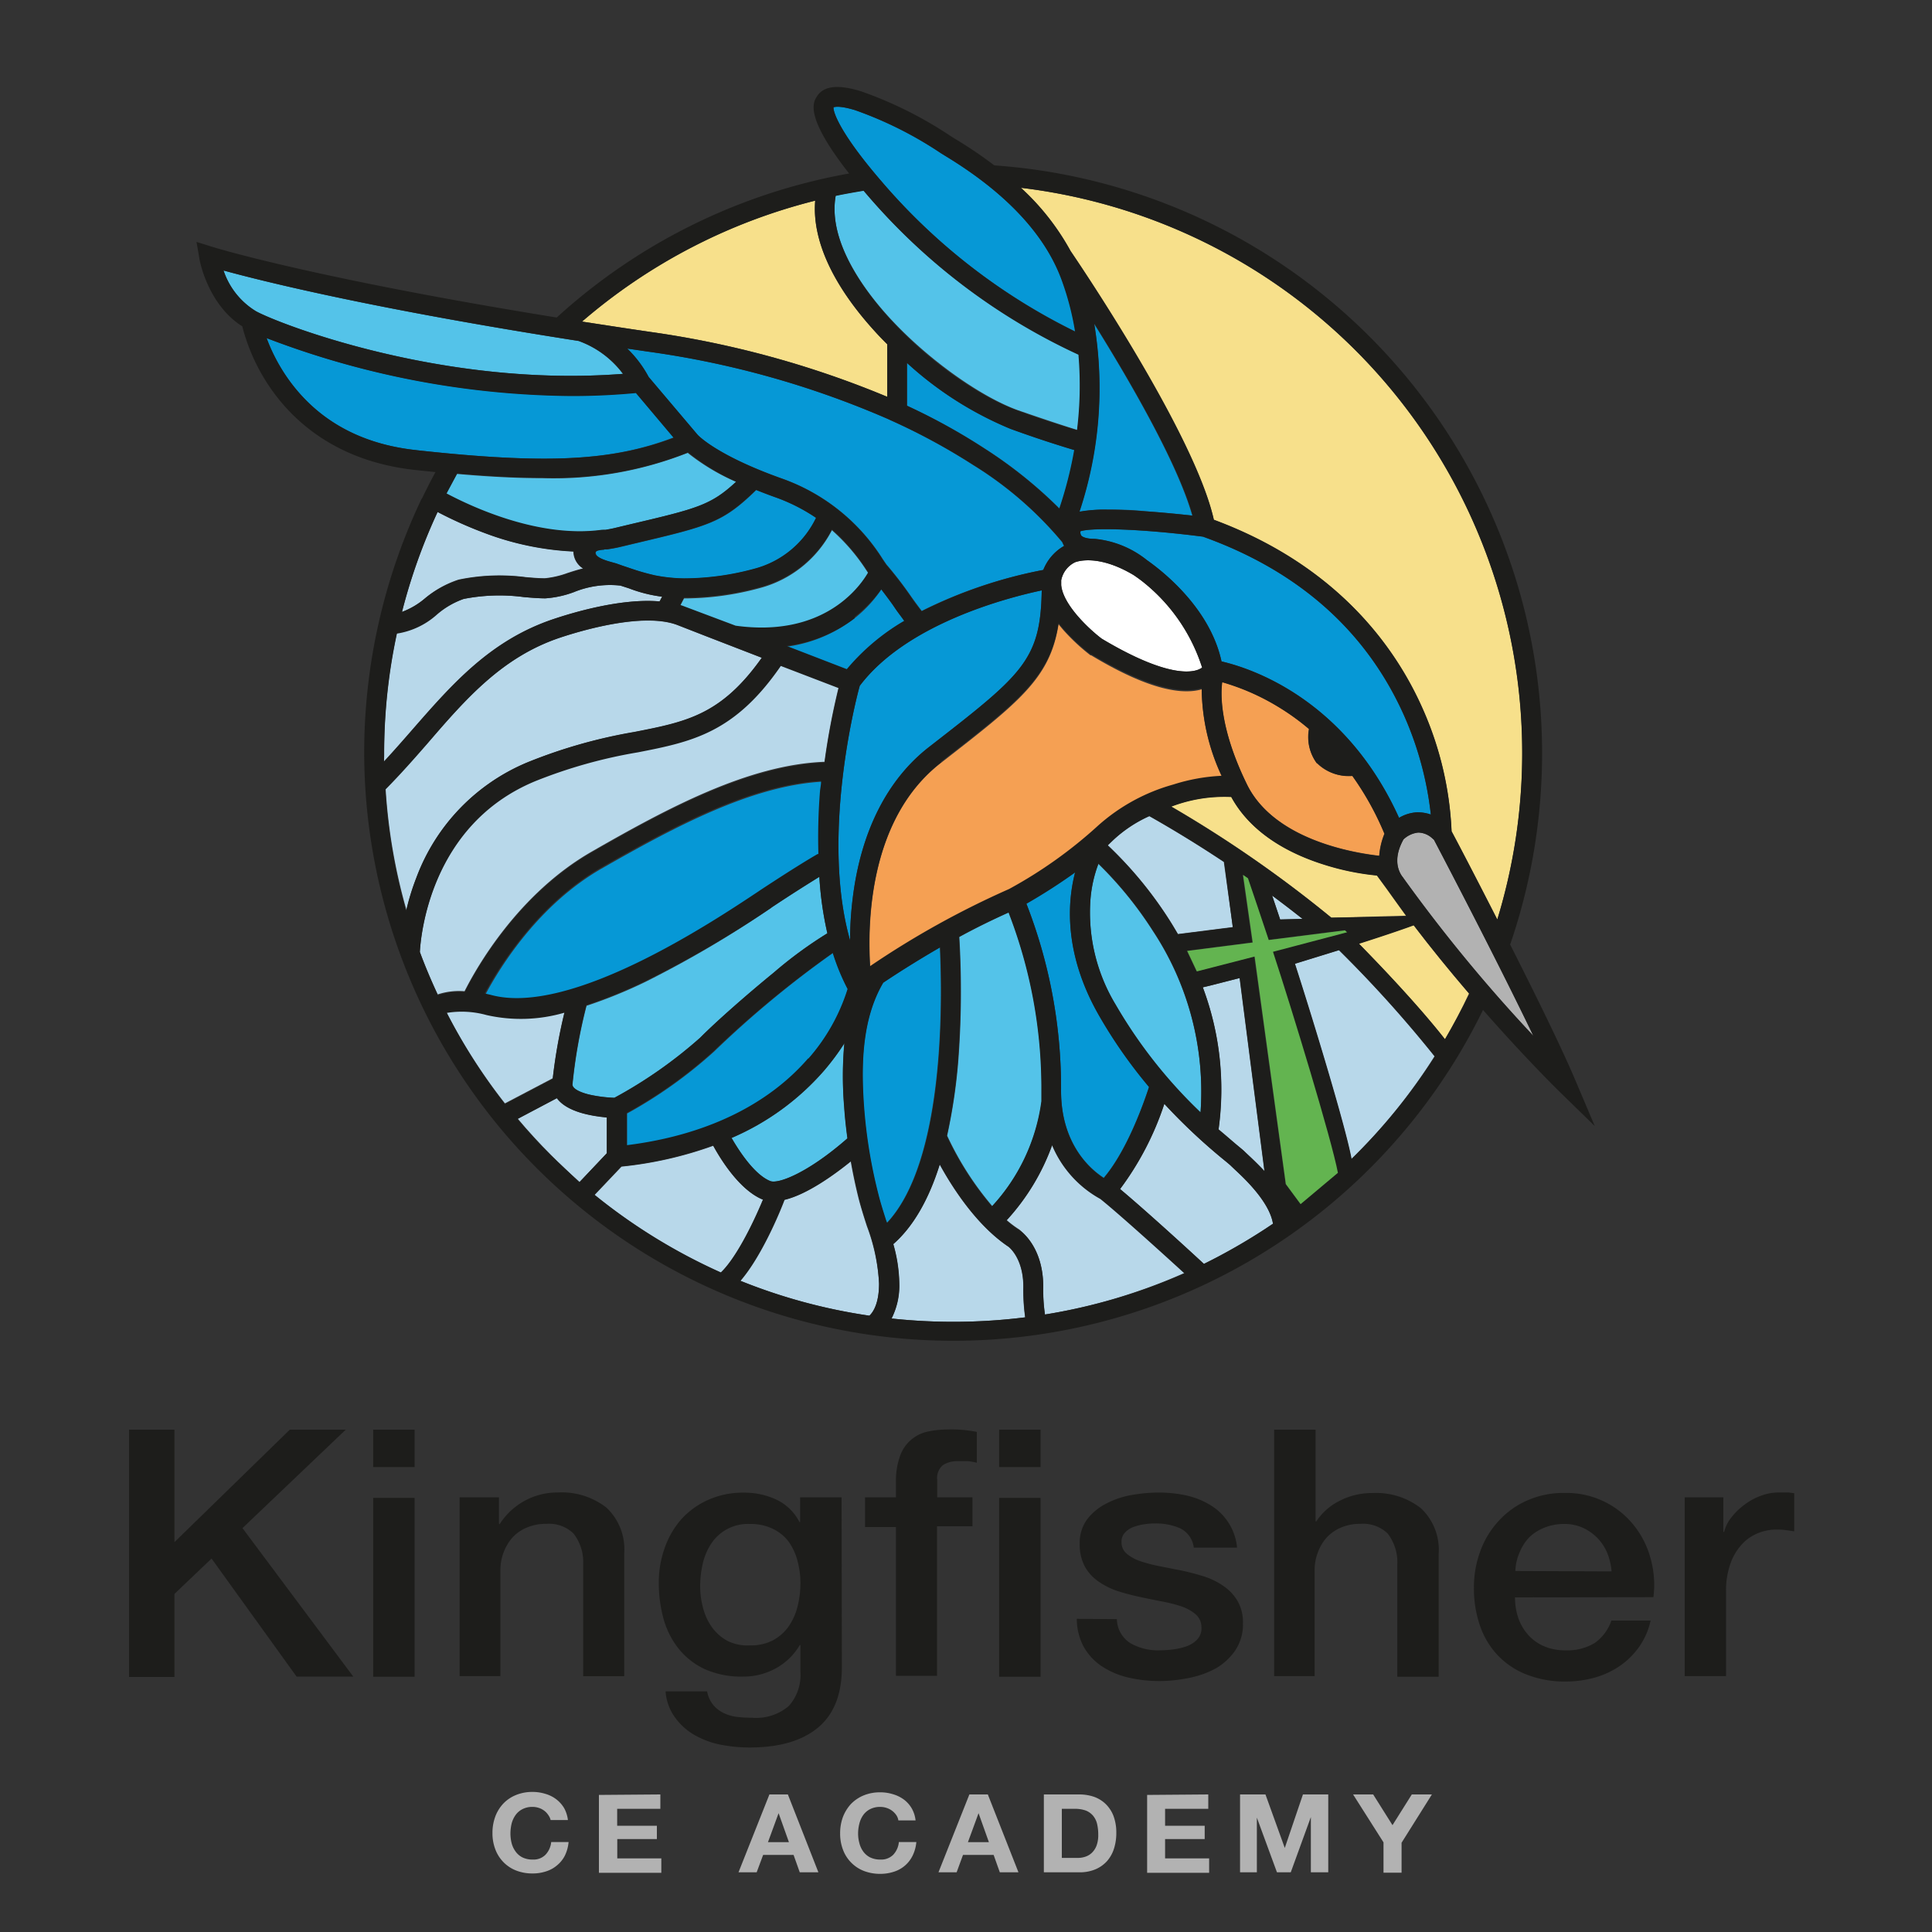
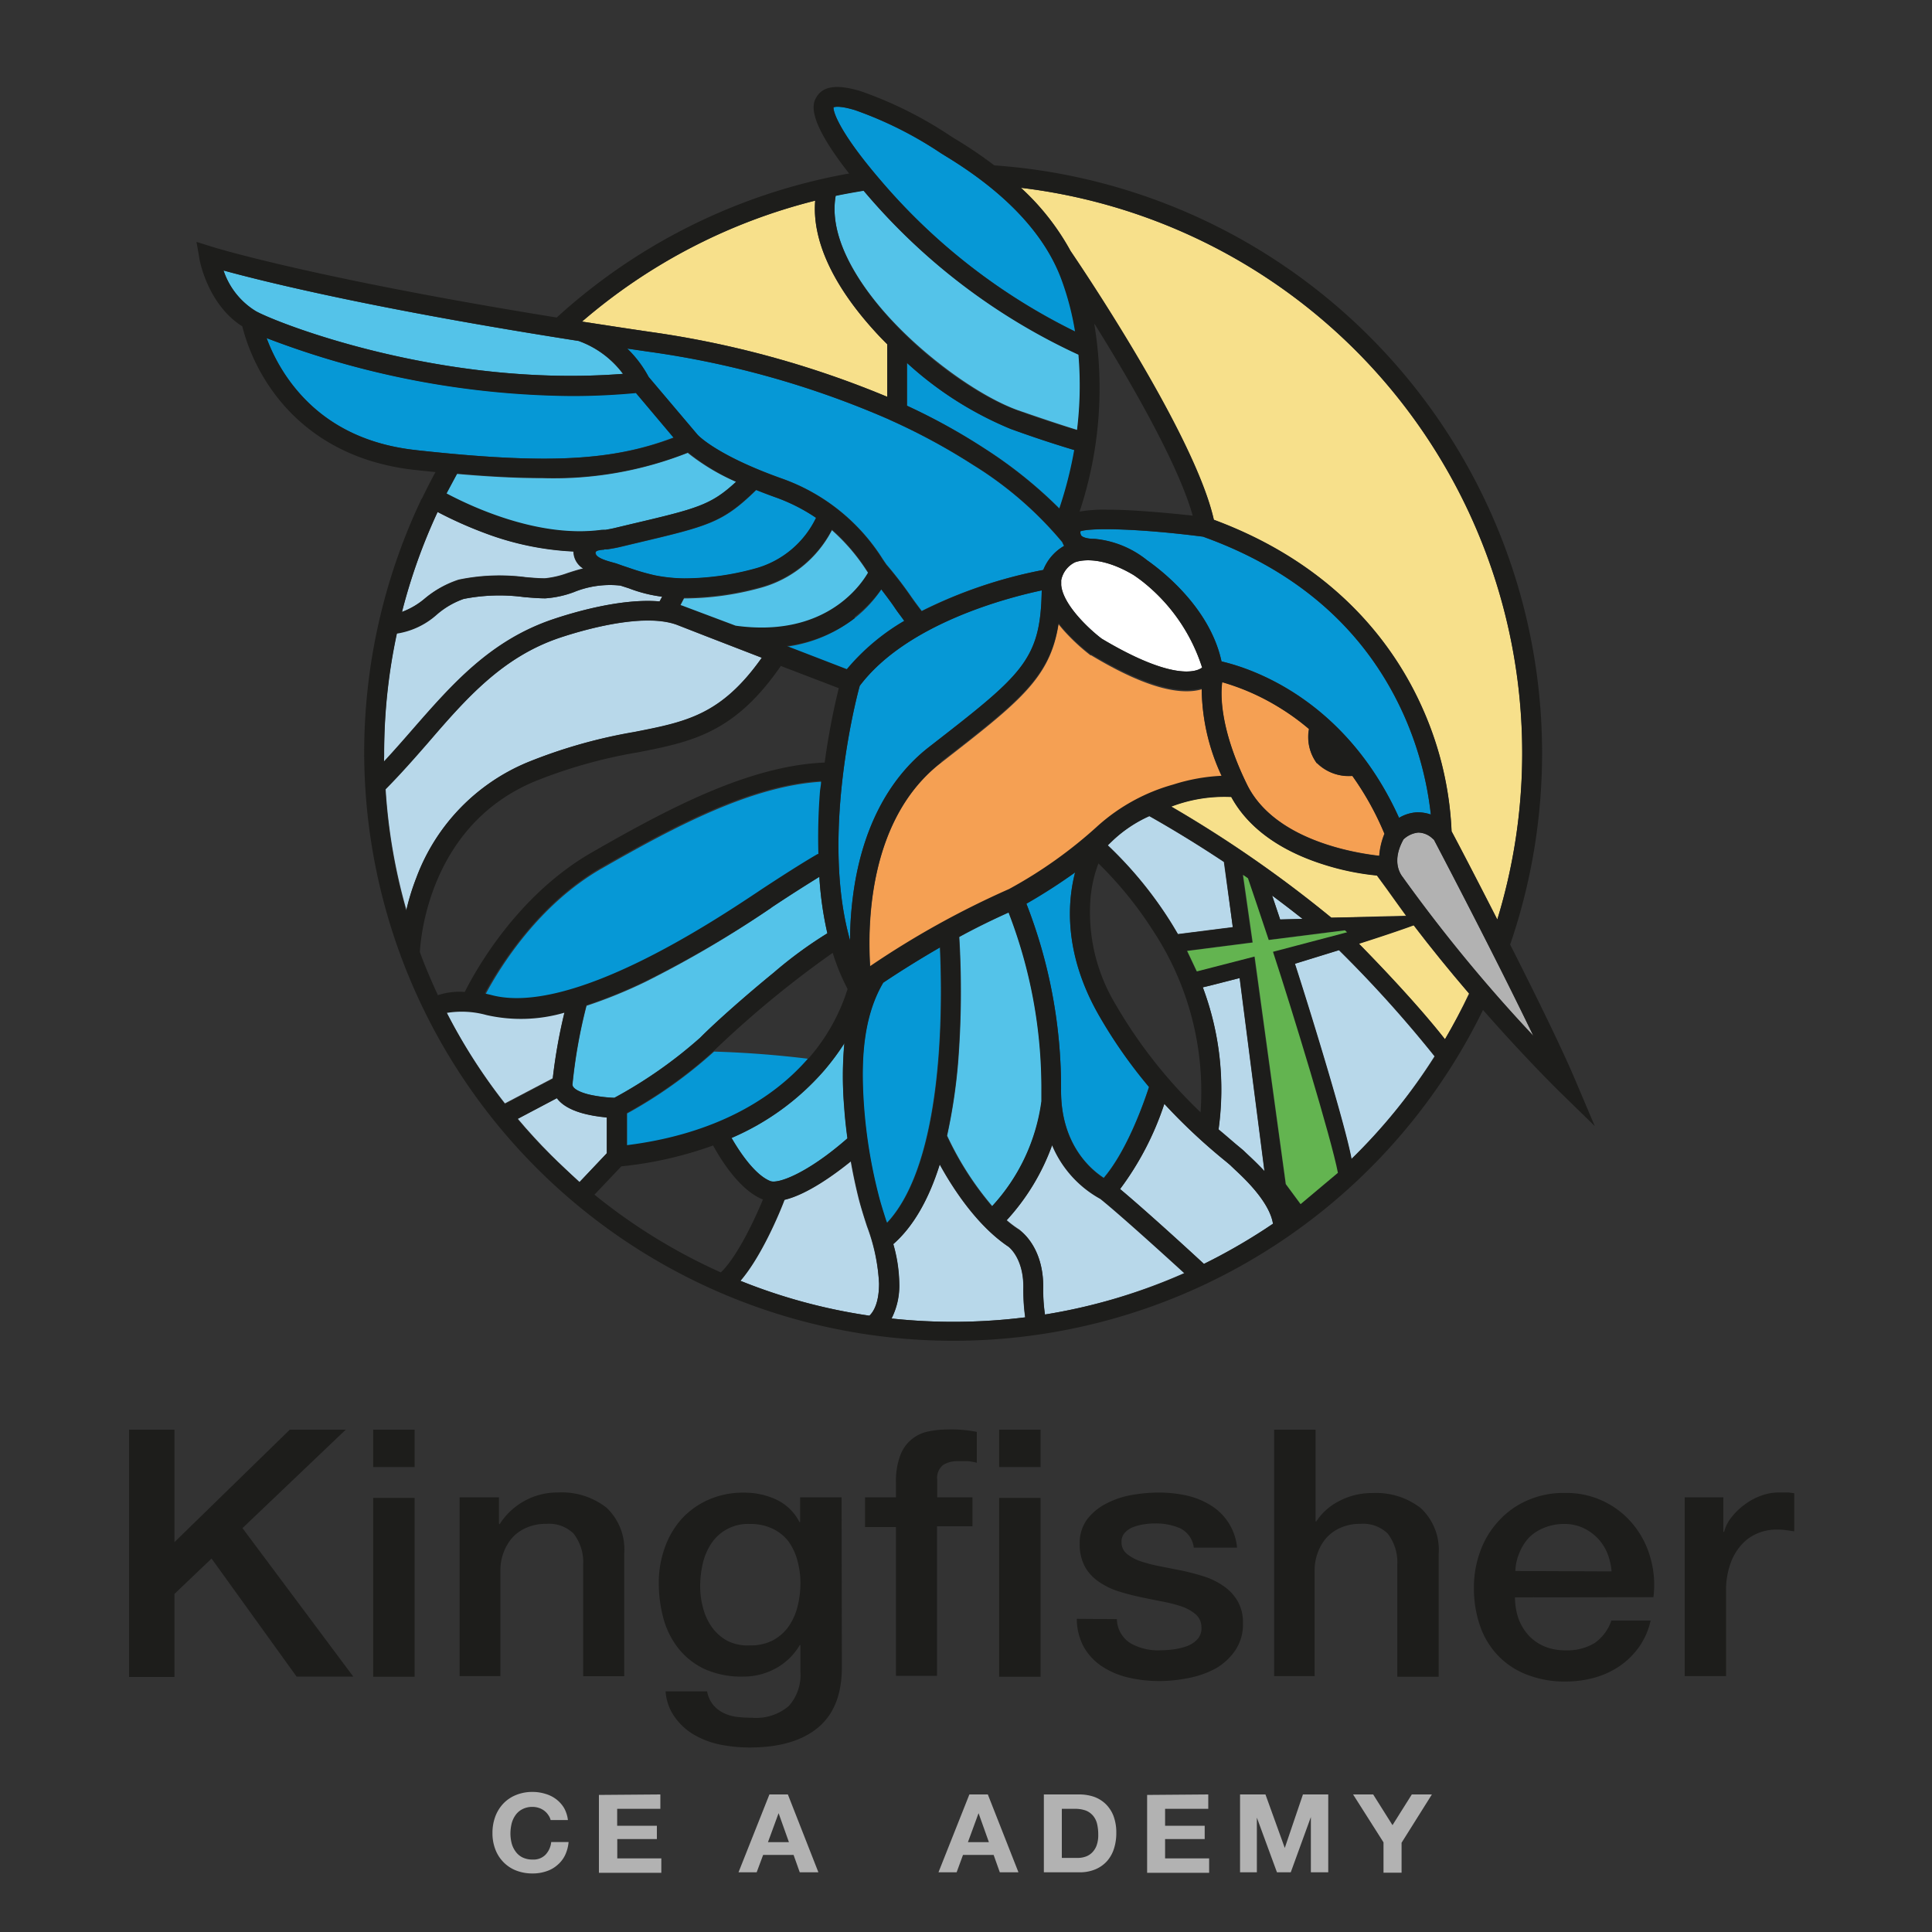
<svg xmlns="http://www.w3.org/2000/svg" id="Layer_1" data-name="Layer 1" viewBox="0 0 200 200">
  <rect x="0" y="0" width="200" height="200" fill="#333333" stroke="none" />
  <defs>
    <style>.cls-1{fill:#54c3e9;}.cls-2{fill:#0698d6;}.cls-3{fill:#b8d8ea;}.cls-4{fill:#f7e08b;}.cls-5{fill:#f5a053;}.cls-6{fill:#fff;}.cls-7{fill:#1d1d1b;}.cls-8{fill:#b2b2b2;}.cls-9{fill:#63b450;}</style>
  </defs>
  <title>Site Logokingfisher</title>
  <path class="cls-1" d="M76.15,64.86c8.9,1.23,12.69-3.78,13.73-5.53l-.18-.27a20.17,20.17,0,0,0-3.58-4.17,11.81,11.81,0,0,1-7.51,6,30,30,0,0,1-7.8,1.06l-.39.74a3.93,3.93,0,0,1,.41.14Z" />
  <path class="cls-2" d="M63.42,58.23l.39.11.65.23.92.31a23.23,23.23,0,0,0,2.47.7,16.51,16.51,0,0,0,3,.31,27.86,27.86,0,0,0,7.27-1,9.87,9.87,0,0,0,6.38-5.27,18.7,18.7,0,0,0-4.21-2.13c-.68-.24-1.36-.5-2-.76-3.47,3.39-4.89,3.72-12.5,5.52l-1.59.38c-.39.09-.82.17-1.34.25l-.28,0c-.45,0-.89.08-.9.32C61.62,57.73,62.83,58.07,63.42,58.23Z" />
  <path class="cls-1" d="M62.47,54.86l.2,0h0c.36-.06.7-.12,1-.2l1.59-.38c6.92-1.63,8.32-2,10.93-4.4a22.21,22.21,0,0,1-5-3,37.73,37.73,0,0,1-15.06,2.62c-2.55,0-5.44-.14-8.84-.44q-.57,1-1.11,2.07c2.83,1.5,9.68,4.64,16.09,3.76Z" />
  <path class="cls-3" d="M91,132.87a19.7,19.7,0,0,0-1.26-5.93c-.3-.92-.6-1.88-.85-2.83-.32-1.28-.6-2.59-.83-3.91-1.67,1.36-4.53,3.45-6.89,4-.59,1.49-2.43,5.91-4.56,8.38A58.14,58.14,0,0,0,90,136.2C90.35,135.87,91,135,91,132.87Z" />
  <path class="cls-3" d="M50.24,55.19A42,42,0,0,1,45.3,53a59.15,59.15,0,0,0-3.7,10.36A7.94,7.94,0,0,0,44,61.94,10.48,10.48,0,0,1,47.47,60a20.8,20.8,0,0,1,6.92-.26c.77.07,1.49.12,2,.12a9.58,9.58,0,0,0,2.34-.54c.49-.16,1-.33,1.62-.48a2.09,2.09,0,0,1-1-1.77h0A29.9,29.9,0,0,1,50.24,55.19Z" />
  <path class="cls-2" d="M93.62,64.29c-.27-.37-.6-.83-1-1.39s-.94-1.3-1.38-1.88A13.44,13.44,0,0,1,88.47,64a14.68,14.68,0,0,1-7,2.94l6.22,2.4A22.63,22.63,0,0,1,93.62,64.29Z" />
-   <path class="cls-3" d="M74.64,131.75c1.5-1.43,3.21-4.78,4.37-7.57l-.07,0c-2.36-1-4.3-4.1-5.1-5.57a39.66,39.66,0,0,1-9.5,2.16l-2.79,2.94A59.12,59.12,0,0,0,74.64,131.75Z" />
  <path class="cls-1" d="M85.28,110.87a26.58,26.58,0,0,1-9.54,6.93c.61,1.08,2.26,3.76,4,4.46.82.34,3.93-.84,8-4.42-.15-1.12-.27-2.22-.34-3.29a37.34,37.34,0,0,1,0-6.59A23.9,23.9,0,0,1,85.28,110.87Z" />
-   <path class="cls-2" d="M73.92,108.86a47.56,47.56,0,0,1-9,6.41v3.34c8.06-1,14.56-4.12,18.79-9a19.89,19.89,0,0,0,4.07-7.22,22.51,22.51,0,0,1-1.54-3.74A105.61,105.61,0,0,0,73.92,108.86Z" />
+   <path class="cls-2" d="M73.92,108.86a47.56,47.56,0,0,1-9,6.41v3.34c8.06-1,14.56-4.12,18.79-9A105.61,105.61,0,0,0,73.92,108.86Z" />
  <path class="cls-2" d="M85.1,80.92c-7.31.42-15.28,4.68-22.83,9-6.47,3.71-10.47,10.12-12,13l.64.15c8.21,2.28,22.93-7.53,27.76-10.75l.1-.07c3.33-2.22,5.14-3.31,6-3.78A60.77,60.77,0,0,1,85,82C85,81.6,85.06,81.26,85.1,80.92Z" />
  <path class="cls-2" d="M88,97.35a34.93,34.93,0,0,1,.26-4.26c.82-6.93,3.56-12.39,7.92-15.77,9.7-7.52,11.54-8.95,11.66-16.21-3.5.74-14,3.43-18.84,9.88C88.49,72.8,85,86.8,88,97.35Z" />
  <path class="cls-1" d="M61.25,113.36a14.4,14.4,0,0,0,2.35.28,47.06,47.06,0,0,0,8.88-6.22c1.66-1.66,4.8-4.44,7.63-6.75a43.28,43.28,0,0,1,5.54-4.06,35.37,35.37,0,0,1-.83-5.85c-1,.59-2.55,1.58-4.93,3.16L79.8,94a111,111,0,0,1-13,7.65,49.88,49.88,0,0,1-6.08,2.47,53.68,53.68,0,0,0-1.45,8.14C59.24,112.75,60.28,113.16,61.25,113.36Z" />
  <path class="cls-4" d="M60.25,33.29c2.34.36,4.74.73,7.14,1.08a99.77,99.77,0,0,1,24.46,6.71V35.64c-.46-.46-.87-.88-1.23-1.28-4.42-4.83-6.57-9.53-6.23-13.59A58.88,58.88,0,0,0,60.25,33.29Z" />
-   <path class="cls-2" d="M114.52,52.75c1.1,0,2.44,0,4,.17,1.84.13,3.64.31,4.9.45-1.57-5.57-6.78-14.43-10.15-19.83A40.55,40.55,0,0,1,111.71,53,14.74,14.74,0,0,1,114.52,52.75Z" />
  <path class="cls-4" d="M149.58,107.59q1.35-2.31,2.49-4.74-3.1-3.61-5.75-7.09l0,0c-1.38.51-3.54,1.23-5.67,1.91C142.77,99.83,146.83,104.07,149.58,107.59Z" />
-   <path class="cls-1" d="M124.28,115.2a30.21,30.21,0,0,0-4.94-18.83,39.15,39.15,0,0,0-5.63-6.93,13.45,13.45,0,0,0-.82,3.62,18.46,18.46,0,0,0,2.61,11A50.15,50.15,0,0,0,124.28,115.2Z" />
  <path class="cls-2" d="M114.26,121.92c2.44-2.87,4.16-7.8,4.69-9.43a50.52,50.52,0,0,1-5.22-7.47c-3.68-6.46-3.2-11.82-2.43-14.75a58.57,58.57,0,0,1-5.06,3.25,52.33,52.33,0,0,1,3.6,19.37C109.84,118.37,112.82,121,114.26,121.92Z" />
  <path class="cls-3" d="M126.69,89.23c-3.52-2.34-6.4-4-7.73-4.75A13.64,13.64,0,0,0,115.18,87l-.51.49a40.82,40.82,0,0,1,6.36,7.7c.31.47.61,1,.91,1.5l5.68-.72Z" />
  <path class="cls-5" d="M124.4,71.36c-2.52.72-6.37-.47-11.44-3.52l-.07,0a20.59,20.59,0,0,1-2.54-2.32c-.27-.29-.53-.6-.77-.9-.87,5.58-4,8-12.18,14.36-7.41,5.75-7.62,16.48-7.3,21.2a91.27,91.27,0,0,1,14.41-8,46.8,46.8,0,0,0,9.22-6.57,19.53,19.53,0,0,1,7.79-4.25,19.23,19.23,0,0,1,5-.9A21.7,21.7,0,0,1,124.4,71.36Z" />
  <path class="cls-5" d="M132.24,73.11a23.73,23.73,0,0,0-5.73-2.51c-.15,1.06-.34,4.65,2.56,10.58,2.79,5.7,10.93,7.09,13.7,7.4a7.5,7.5,0,0,1,.54-2.28,30.28,30.28,0,0,0-3.33-6,4.62,4.62,0,0,1-3.64-1.28,4.52,4.52,0,0,1-.84-3.59A24.43,24.43,0,0,0,132.24,73.11Z" />
  <path class="cls-1" d="M98.05,117.56a32,32,0,0,0,4.67,7.29A19.92,19.92,0,0,0,107.84,114c0-.37,0-.73,0-1.08a50.29,50.29,0,0,0-3.4-18.47c-1.62.73-3.35,1.58-5.13,2.54a94.53,94.53,0,0,1-.12,13A57.38,57.38,0,0,1,98.05,117.56Z" />
  <path class="cls-3" d="M139.88,120a58.86,58.86,0,0,0,8.62-10.65,126.93,126.93,0,0,0-9.91-11c-2.52.79-4.57,1.41-4.57,1.41,2,6.21,5.21,16.79,5.84,20.11A.77.77,0,0,1,139.88,120Z" />
  <path class="cls-3" d="M131.69,92.71c.22.67.5,1.49.83,2.48l2.33-.06C133.78,94.28,132.73,93.48,131.69,92.71Z" />
  <path class="cls-3" d="M131,127.2l.78-.52c-.36-2.25-2.95-4.67-3.93-5.59l-.4-.38c-.08-.09-.36-.32-.65-.56a60.75,60.75,0,0,1-6.27-5.88,30.75,30.75,0,0,1-4.58,8.82c2.5,2.09,6.81,6,8.68,7.75A60.83,60.83,0,0,0,131,127.2Z" />
  <path class="cls-3" d="M108,133.2a17.24,17.24,0,0,0,.18,2.88,58.81,58.81,0,0,0,14.45-4.31c-2.11-1.93-6.68-6.09-8.7-7.7a11.35,11.35,0,0,1-5-5.56,23,23,0,0,1-4.72,7.79,10.94,10.94,0,0,0,1.34,1C105.61,127.41,108,129,108,133.2Z" />
  <path class="cls-3" d="M128.07,118.57c.41.34.66.54.8.69l.36.34c.43.4,1,1,1.66,1.65l-2.57-20-3.09.79-.72.17a30.06,30.06,0,0,1,1.62,14.73C126.92,117.61,127.58,118.17,128.07,118.57Z" />
  <path class="cls-4" d="M155,95.19a58.91,58.91,0,0,0-49.33-75.75A25.36,25.36,0,0,1,110.82,26c.51.75,12.79,18.81,14.83,27.82,12.81,4.75,18.82,13.24,21.61,19.54a34.84,34.84,0,0,1,3,12.71C150.72,86.88,152.69,90.65,155,95.19Z" />
  <path class="cls-4" d="M142.54,90.61a26.48,26.48,0,0,1-5.49-1.13c-4.56-1.42-7.87-3.82-9.59-7a15.35,15.35,0,0,0-6.22,1A125.68,125.68,0,0,1,137.82,95l7.8-.21c-.71-.94-1.38-1.87-2-2.78Z" />
  <path class="cls-2" d="M146.65,84.1a4,4,0,0,1,1.47.23,34.65,34.65,0,0,0-2.76-10.23c-3.89-8.73-10.9-15-20.83-18.54C118,54.72,113,54.62,111.85,55a.66.66,0,0,0,.07.43c.12.17.56.36,1.41.36a10.17,10.17,0,0,1,5.4,2.2c1.51,1.06,6.51,4.9,7.72,10.48,3.08.71,12.81,3.89,18.38,16.2A4,4,0,0,1,146.65,84.1Z" />
  <path class="cls-6" d="M118.61,60.47a14.86,14.86,0,0,0-1.26-.94c-3.67-2.19-5.84-1.41-6.07-1.32a2.63,2.63,0,0,0-1.43,1.89h0v.47c.18,2.12,3.1,4.73,4.2,5.55,6,3.57,8.69,3.58,9.78,3.27a2,2,0,0,0,.61-.28A18.51,18.51,0,0,0,118.61,60.47Z" />
  <path class="cls-2" d="M72.2,45c.08.08,2,2.14,8.76,4.54a20.32,20.32,0,0,1,10.43,8.34c.14.2.36.54.42.6a39.86,39.86,0,0,1,2.45,3.18c.38.54.83,1.15,1.16,1.58A48.21,48.21,0,0,1,108,59a5,5,0,0,1,2.15-2.48,2.81,2.81,0,0,1-.19-.39,38,38,0,0,0-9.24-8,65.08,65.08,0,0,0-8.56-4.64l-.21-.1a94.6,94.6,0,0,0-24.88-7l-2.18-.32A11.84,11.84,0,0,1,67.12,39Z" />
  <path class="cls-1" d="M89.64,20l-.24-.28c-1,.16-1.94.33-2.89.53-.88,4.93,3.35,10.32,6,13.1,3.79,4,9,7.7,12.82,9.1,2.89,1,5.17,1.75,6.21,2.06a38.06,38.06,0,0,0,.15-7.82A64.18,64.18,0,0,1,89.64,20Z" />
  <path class="cls-3" d="M106.12,136.37a20.53,20.53,0,0,1-.19-3.17c0-3-1.53-4.13-1.54-4.14-3.29-2.2-5.8-6.11-7.12-8.52-1.16,3.71-2.77,6.49-4.81,8.25a15.58,15.58,0,0,1,.62,4.08,7.54,7.54,0,0,1-.8,3.62A59.84,59.84,0,0,0,106.12,136.37Z" />
  <path class="cls-2" d="M91.8,126.6c6-6.38,5.75-23,5.49-28.53-2.46,1.42-4.55,2.76-5.89,3.66-2.26,3.86-2.25,8.8-2,12.68a52.26,52.26,0,0,0,1.49,9.2c.22.9.52,1.82.8,2.71Z" />
  <path class="cls-3" d="M42.73,75.53c4.15-4.75,8.08-9.25,14.59-11.44,2-.67,7-2.18,11-1.83l.26-.49a14.66,14.66,0,0,1-3.45-.87h0l-.87-.28a9.92,9.92,0,0,0-4.84.68,10.48,10.48,0,0,1-2.94.64c-.64,0-1.4-.06-2.21-.13A19.1,19.1,0,0,0,48,62a8.72,8.72,0,0,0-2.81,1.59,8.05,8.05,0,0,1-4.11,1.94,58.86,58.86,0,0,0-1.32,12.41c0,.3,0,.61,0,.91C40.8,77.74,41.78,76.62,42.73,75.53Z" />
  <path class="cls-2" d="M93.89,37.57V42A63,63,0,0,1,102,46.47a46.24,46.24,0,0,1,7.7,6.19,41.24,41.24,0,0,0,1.55-6.07c-.9-.27-3.37-1-6.6-2.19A36.5,36.5,0,0,1,93.89,37.57Z" />
  <path class="cls-3" d="M57.22,111.62a55.17,55.17,0,0,1,1.22-6.86,16.1,16.1,0,0,1-8.07.25,9.61,9.61,0,0,0-4.15-.22,58.55,58.55,0,0,0,6.05,9.43Z" />
  <path class="cls-3" d="M43.11,90.84A20.78,20.78,0,0,1,54.6,78.92a53,53,0,0,1,11.06-3.13c5.41-1.06,9-1.76,13.21-7.69l-5.74-2.22-3-1.17C66.53,63.34,59.91,65.37,58,66c-6,2-9.73,6.31-13.7,10.86-1.39,1.58-2.82,3.22-4.38,4.79a59,59,0,0,0,2.16,12.57A24.39,24.39,0,0,1,43.11,90.84Z" />
  <path class="cls-3" d="M60,122.36l2.84-3v-3.7c-1.58-.12-4.12-.53-5.17-2l-4.07,2.15c1.1,1.31,2.26,2.57,3.43,3.74C58,120.53,59,121.46,60,122.36Z" />
-   <path class="cls-3" d="M48.09,102.61c1.23-2.44,5.54-10.08,13.16-14.45,7.89-4.53,16.25-9,24.1-9.3a74.11,74.11,0,0,1,1.46-7.7l-6-2.3c-4.8,7-9.21,7.85-14.78,8.94a51.12,51.12,0,0,0-10.67,3C44.47,85.35,43.54,97,43.46,98.54c.57,1.51,1.19,3,1.85,4.4A7.08,7.08,0,0,1,48.09,102.61Z" />
  <path class="cls-7" d="M13.36,148h4.7v11.64L30,148h5.79L25.1,158.19l11.47,15.37H30.7l-8.8-12.22L18.06,165v8.6h-4.7Z" />
  <path class="cls-7" d="M38.63,148h4.29v3.87H38.63Zm0,7.06h4.29v18.52H38.63Z" />
  <path class="cls-7" d="M47.58,155h4.07v2.72l.07.07a7.08,7.08,0,0,1,6.06-3.29,7.51,7.51,0,0,1,5,1.57,5.92,5.92,0,0,1,1.84,4.73v12.72H60.37V161.92a4.8,4.8,0,0,0-1-3.17,3.63,3.63,0,0,0-2.82-1,4.85,4.85,0,0,0-2,.38,4.22,4.22,0,0,0-1.47,1,4.89,4.89,0,0,0-.94,1.56,5.19,5.19,0,0,0-.34,1.89v10.93H47.58Z" />
  <path class="cls-7" d="M87.15,172.59c0,2.79-.82,4.88-2.47,6.25s-4,2.06-7.08,2.06a15.71,15.71,0,0,1-3-.29,9,9,0,0,1-2.7-1,6.43,6.43,0,0,1-2-1.79,5.21,5.21,0,0,1-1-2.73H73.2a3.12,3.12,0,0,0,.63,1.4,3.26,3.26,0,0,0,1.08.84,4.28,4.28,0,0,0,1.37.4,13.31,13.31,0,0,0,1.58.09,5.18,5.18,0,0,0,3.8-1.22,4.79,4.79,0,0,0,1.2-3.51V170.3h-.07a6.47,6.47,0,0,1-2.47,2.4,6.89,6.89,0,0,1-3.36.86,9.31,9.31,0,0,1-4-.77,7.58,7.58,0,0,1-2.71-2.12,8.67,8.67,0,0,1-1.56-3.09,13.83,13.83,0,0,1-.49-3.76,10.46,10.46,0,0,1,.6-3.55,9,9,0,0,1,1.73-3,8.44,8.44,0,0,1,2.77-2,8.77,8.77,0,0,1,3.7-.75,7.79,7.79,0,0,1,3.39.73,5.19,5.19,0,0,1,2.37,2.31h.07V155h4.29Zm-9.52-2.26a4.93,4.93,0,0,0,2.43-.55,4.77,4.77,0,0,0,1.62-1.47,6.4,6.4,0,0,0,.9-2.08,9.79,9.79,0,0,0,.28-2.34,8.79,8.79,0,0,0-.3-2.3,6.15,6.15,0,0,0-.92-2A4.49,4.49,0,0,0,80,158.26a5.31,5.31,0,0,0-2.39-.5,4.54,4.54,0,0,0-4,2.06,6.36,6.36,0,0,0-.87,2.08,10.84,10.84,0,0,0-.26,2.31,8.46,8.46,0,0,0,.3,2.24,6,6,0,0,0,.92,2,4.85,4.85,0,0,0,1.58,1.4A4.64,4.64,0,0,0,77.63,170.33Z" />
  <path class="cls-7" d="M89.55,155h3.2V153.5a7.6,7.6,0,0,1,.45-2.85,3.89,3.89,0,0,1,2.92-2.47,10.07,10.07,0,0,1,2-.2,13.31,13.31,0,0,1,3,.25v3.19a7.45,7.45,0,0,0-.89-.16c-.31,0-.68,0-1.11,0a2.72,2.72,0,0,0-1.48.39,1.7,1.7,0,0,0-.62,1.54V155h3.65v3H97v15.48H92.75V158.08h-3.2Z" />
  <path class="cls-7" d="M103.43,148h4.29v3.87h-4.29Zm0,7.06h4.29v18.52h-4.29Z" />
  <path class="cls-7" d="M115.62,167.61a3,3,0,0,0,1.43,2.51,5.78,5.78,0,0,0,3,.72,11.9,11.9,0,0,0,1.37-.09,6.68,6.68,0,0,0,1.45-.34,2.82,2.82,0,0,0,1.11-.74,1.7,1.7,0,0,0,.39-1.27,1.74,1.74,0,0,0-.6-1.29,4.46,4.46,0,0,0-1.45-.81,14.68,14.68,0,0,0-2-.51c-.75-.15-1.52-.3-2.29-.47a22.45,22.45,0,0,1-2.32-.61,7.51,7.51,0,0,1-2-1,4.47,4.47,0,0,1-1.41-1.55,4.83,4.83,0,0,1-.53-2.35,4.11,4.11,0,0,1,.77-2.53,5.79,5.79,0,0,1,2-1.64,8.86,8.86,0,0,1,2.63-.88,16,16,0,0,1,2.77-.25,13.36,13.36,0,0,1,2.87.3,8.06,8.06,0,0,1,2.49,1,5.75,5.75,0,0,1,2.76,4.4h-4.48a2.55,2.55,0,0,0-1.41-2,6.14,6.14,0,0,0-2.53-.5c-.31,0-.66,0-1.08.07a5.31,5.31,0,0,0-1.16.27,2.3,2.3,0,0,0-.92.58,1.32,1.32,0,0,0-.38,1,1.51,1.51,0,0,0,.55,1.22,4.33,4.33,0,0,0,1.42.77,15.94,15.94,0,0,0,2,.52l2.33.46c.78.17,1.54.37,2.29.61a7.49,7.49,0,0,1,2,1,4.79,4.79,0,0,1,1.43,1.54,4.39,4.39,0,0,1,.55,2.29,4.81,4.81,0,0,1-.79,2.8,6.22,6.22,0,0,1-2,1.86,9.65,9.65,0,0,1-2.8,1,15.27,15.27,0,0,1-3,.32,14,14,0,0,1-3.4-.39,8.39,8.39,0,0,1-2.71-1.2,5.9,5.9,0,0,1-1.81-2,6.18,6.18,0,0,1-.69-2.85Z" />
  <path class="cls-7" d="M131.9,148h4.29v9.5h.07a6.13,6.13,0,0,1,2.35-2.1,7.22,7.22,0,0,1,3.48-.84,7.51,7.51,0,0,1,5,1.57,5.89,5.89,0,0,1,1.84,4.73v12.72h-4.28V161.92a4.86,4.86,0,0,0-1-3.17,3.63,3.63,0,0,0-2.82-1,4.89,4.89,0,0,0-2,.38,4.27,4.27,0,0,0-1.46,1,4.71,4.71,0,0,0-.94,1.56,5.19,5.19,0,0,0-.34,1.89v10.93H131.9Z" />
  <path class="cls-7" d="M156.83,165.36a6.89,6.89,0,0,0,.32,2.07,5.26,5.26,0,0,0,1,1.76,4.7,4.7,0,0,0,1.62,1.2,5.53,5.53,0,0,0,2.33.45,5.38,5.38,0,0,0,3-.77,4.67,4.67,0,0,0,1.71-2.31h4.06a7.43,7.43,0,0,1-1.16,2.68,8,8,0,0,1-2,2,8.81,8.81,0,0,1-2.61,1.22,11.25,11.25,0,0,1-3,.41,10.69,10.69,0,0,1-4.06-.72,8.24,8.24,0,0,1-3-2,8.46,8.46,0,0,1-1.84-3.08,11.84,11.84,0,0,1-.62-3.94,10.69,10.69,0,0,1,.66-3.75,9.19,9.19,0,0,1,1.88-3.11,8.7,8.7,0,0,1,2.95-2.13,9.23,9.23,0,0,1,3.91-.79,8.91,8.91,0,0,1,7.14,3.33,9.35,9.35,0,0,1,1.75,3.46,10.08,10.08,0,0,1,.29,4Zm10-2.69a6.47,6.47,0,0,0-.43-1.86,5,5,0,0,0-1-1.56,5.06,5.06,0,0,0-1.51-1.08,4.66,4.66,0,0,0-2-.41,5.39,5.39,0,0,0-2,.38,4.68,4.68,0,0,0-1.58,1,5,5,0,0,0-1,1.56,5.14,5.14,0,0,0-.44,1.93Z" />
  <path class="cls-7" d="M174.4,155h4v3.58h.08a4,4,0,0,1,.73-1.47,6.79,6.79,0,0,1,1.32-1.3,6.47,6.47,0,0,1,1.71-.95,5.27,5.27,0,0,1,1.92-.36c.5,0,.84,0,1,0l.58.08v3.94l-.92-.13a7.19,7.19,0,0,0-.92-.05,5,5,0,0,0-2,.41,4.54,4.54,0,0,0-1.67,1.22,5.71,5.71,0,0,0-1.13,2,8.16,8.16,0,0,0-.42,2.73v8.81H174.4Z" />
  <path class="cls-8" d="M56.77,187.91a1.75,1.75,0,0,0-.41-.45,1.89,1.89,0,0,0-.56-.3,2.08,2.08,0,0,0-.66-.11,2.2,2.2,0,0,0-1.07.24,1.94,1.94,0,0,0-.71.62,2.62,2.62,0,0,0-.4.88,4.46,4.46,0,0,0-.12,1,4.07,4.07,0,0,0,.12,1,2.52,2.52,0,0,0,.4.86,1.94,1.94,0,0,0,.71.62,2.32,2.32,0,0,0,1.07.23,1.73,1.73,0,0,0,1.33-.5,2.22,2.22,0,0,0,.59-1.31h1.8a4,4,0,0,1-.37,1.37,3.1,3.1,0,0,1-.78,1,3.2,3.2,0,0,1-1.14.65,4.33,4.33,0,0,1-1.43.23,4.62,4.62,0,0,1-1.75-.32,3.71,3.71,0,0,1-1.31-.89,3.77,3.77,0,0,1-.82-1.33,4.59,4.59,0,0,1-.28-1.64,4.86,4.86,0,0,1,.28-1.68,4,4,0,0,1,.82-1.35,3.73,3.73,0,0,1,1.31-.9,4.44,4.44,0,0,1,1.75-.33,4.39,4.39,0,0,1,1.32.2,3.39,3.39,0,0,1,1.11.55,3.25,3.25,0,0,1,.82.91,3.34,3.34,0,0,1,.4,1.25H57A1.37,1.37,0,0,0,56.77,187.91Z" />
  <path class="cls-8" d="M68.36,185.76v1.49H63.89V189H68v1.38h-4.1v2h4.56v1.49H62v-8.06Z" />
  <path class="cls-8" d="M81.56,185.76l3.16,8.06H82.79l-.64-1.8H79l-.67,1.8H76.45l3.2-8.06Zm.11,4.94-1.07-3h0l-1.1,3Z" />
-   <path class="cls-8" d="M92.79,187.91a1.92,1.92,0,0,0-1-.75,2.08,2.08,0,0,0-.66-.11,2.23,2.23,0,0,0-1.07.24,2,2,0,0,0-.71.62,2.6,2.6,0,0,0-.39.88,4,4,0,0,0-.13,1,3.64,3.64,0,0,0,.13,1,2.5,2.5,0,0,0,.39.86,2,2,0,0,0,.71.62,2.35,2.35,0,0,0,1.07.23,1.75,1.75,0,0,0,1.34-.5,2.21,2.21,0,0,0,.58-1.31h1.81a4,4,0,0,1-.37,1.37,3.22,3.22,0,0,1-1.92,1.69,4.44,4.44,0,0,1-1.44.23,4.62,4.62,0,0,1-1.75-.32,3.76,3.76,0,0,1-2.13-2.22,4.59,4.59,0,0,1-.28-1.64,4.86,4.86,0,0,1,.28-1.68,4.22,4.22,0,0,1,.82-1.35,3.92,3.92,0,0,1,1.31-.9,4.44,4.44,0,0,1,1.75-.33,4.34,4.34,0,0,1,1.32.2,3.55,3.55,0,0,1,1.12.55,3.07,3.07,0,0,1,.81.91,3.17,3.17,0,0,1,.4,1.25H93A1.36,1.36,0,0,0,92.79,187.91Z" />
  <path class="cls-8" d="M102.26,185.76l3.17,8.06H103.5l-.64-1.8H99.69l-.66,1.8H97.15l3.2-8.06Zm.11,4.94-1.07-3h0l-1.1,3Z" />
  <path class="cls-8" d="M111.71,185.76a4.72,4.72,0,0,1,1.53.24,3.38,3.38,0,0,1,1.22.75,3.51,3.51,0,0,1,.81,1.24,4.9,4.9,0,0,1,.29,1.75,5.31,5.31,0,0,1-.24,1.63,3.62,3.62,0,0,1-.72,1.29,3.39,3.39,0,0,1-1.2.85,4.15,4.15,0,0,1-1.69.31h-3.65v-8.06Zm-.13,6.57a2.38,2.38,0,0,0,.79-.13,1.74,1.74,0,0,0,.67-.41,2,2,0,0,0,.48-.75,3.13,3.13,0,0,0,.17-1.13,4.69,4.69,0,0,0-.12-1.1,2.07,2.07,0,0,0-.41-.84,1.91,1.91,0,0,0-.75-.54,3.25,3.25,0,0,0-1.16-.18h-1.33v5.08Z" />
  <path class="cls-8" d="M125.08,185.76v1.49h-4.47V189h4.1v1.38h-4.1v2h4.56v1.49h-6.42v-8.06Z" />
  <path class="cls-8" d="M131,185.76l2,5.54h0l1.88-5.54h2.62v8.06H135.7V188.1h0l-2.08,5.72h-1.43l-2.08-5.66h0v5.66h-1.74v-8.06Z" />
  <path class="cls-8" d="M140.07,185.76h2.08l2,3.18,2-3.18h2.08l-3.14,5v3.1h-1.87v-3.14Z" />
  <path class="cls-8" d="M148.44,86.93l-.15-.13a2.2,2.2,0,0,0-1.48-.62,2.59,2.59,0,0,0-1.53.71c-1.42,2.55-.07,3.9,0,4a161.9,161.9,0,0,0,13.45,16.33C154.85,99.16,149.18,88.34,148.44,86.93Z" />
  <path class="cls-2" d="M97.89,16.16l-.5-.31a39.48,39.48,0,0,0-8.88-4.45c-1.65-.5-2.09-.35-2.22-.3-.07.39.53,2.52,4.9,7.6a62.69,62.69,0,0,0,20.15,15.63,28.83,28.83,0,0,0-1.4-5.36C108.16,24.25,104.11,19.94,97.89,16.16Z" />
  <path class="cls-1" d="M23.14,28a7.83,7.83,0,0,0,3.34,4.22c2.37,1.29,19.39,7.94,38,6.48A9.91,9.91,0,0,0,59.9,35.3C38.82,32,27.39,29.17,23.14,28Z" />
  <path class="cls-2" d="M43.18,46.61c13.38,1.46,20.15,1.12,26.56-1.33l-3.91-4.64c-2.22.21-4.44.31-6.64.31A90,90,0,0,1,27.6,35a18.39,18.39,0,0,0,2.24,4.24C32.87,43.5,37.36,46,43.18,46.61Z" />
  <path class="cls-7" d="M163.09,111.85c-1.27-3-3.54-7.7-6.76-14.07a61,61,0,0,0-53.4-80.66,44.77,44.77,0,0,0-4-2.71l-.5-.31A41,41,0,0,0,89.1,9.44c-1.5-.45-3.61-.89-4.52.52-.4.62-1.34,2.06,3.32,8A60.73,60.73,0,0,0,57.63,32.87c-25.26-4.08-35.58-7.29-35.69-7.33l-1.6-.5.29,1.65c0,.2.87,4.84,4.45,7.09a20,20,0,0,0,3.05,6.58c2.33,3.3,6.79,7.41,14.83,8.29l2.12.22c-.48.88-.94,1.79-1.37,2.68l-.13.2-.08.19,0,0a61.24,61.24,0,0,0-5.8,26,61,61,0,0,0,115.82,26.61c4.47,5.09,7.87,8.41,7.9,8.44l3.67,3.58ZM141.62,37.6A59,59,0,0,1,155,95.19c-2.32-4.54-4.29-8.31-4.73-9.14a34.84,34.84,0,0,0-3-12.71c-2.79-6.3-8.8-14.79-21.61-19.54-2-9-14.32-27.07-14.83-27.82a25.36,25.36,0,0,0-5.14-6.54A58.94,58.94,0,0,1,141.62,37.6ZM137.82,95a125.68,125.68,0,0,0-16.58-11.49,15.35,15.35,0,0,1,6.22-1c1.72,3.15,5,5.55,9.59,7a26.48,26.48,0,0,0,5.49,1.13l1.05,1.44c.65.91,1.32,1.84,2,2.78Zm-10.2,1-5.68.72c-.3-.52-.6-1-.91-1.5a40.82,40.82,0,0,0-6.36-7.7l.51-.49A13.64,13.64,0,0,1,119,84.48c1.33.75,4.21,2.41,7.73,4.75ZM87.38,114.55c.07,1.07.19,2.17.34,3.29-4.08,3.58-7.19,4.76-8,4.42-1.71-.7-3.36-3.38-4-4.46a26.58,26.58,0,0,0,9.54-6.93A23.9,23.9,0,0,0,87.42,108,37.34,37.34,0,0,0,87.38,114.55Zm-3.71-5c-4.23,4.89-10.73,8-18.79,9v-3.34a47.56,47.56,0,0,0,9-6.41A105.61,105.61,0,0,1,86.2,98.64a22.51,22.51,0,0,0,1.54,3.74A19.89,19.89,0,0,1,83.67,109.6Zm1-21.16c-.82.47-2.63,1.56-6,3.78l-.1.07c-4.83,3.22-19.55,13-27.76,10.75l-.64-.15c1.54-2.84,5.54-9.25,12-13,7.55-4.33,15.52-8.59,22.83-9,0,.34-.07.68-.11,1A60.77,60.77,0,0,0,84.72,88.44Zm-24,15.67a49.88,49.88,0,0,0,6.08-2.47A111,111,0,0,0,79.8,94l.09-.07c2.38-1.58,4-2.57,4.93-3.16a35.37,35.37,0,0,0,.83,5.85,43.28,43.28,0,0,0-5.54,4.06c-2.83,2.31-6,5.09-7.63,6.75a47.06,47.06,0,0,1-8.88,6.22,14.4,14.4,0,0,1-2.35-.28c-1-.2-2-.61-2-1.11A53.68,53.68,0,0,1,60.69,104.11ZM89,71c4.87-6.45,15.34-9.14,18.84-9.88-.12,7.26-2,8.69-11.66,16.21-4.36,3.38-7.1,8.84-7.92,15.77A34.93,34.93,0,0,0,88,97.35C85,86.8,88.49,72.8,89,71Zm24.32-37.45c3.37,5.4,8.58,14.26,10.15,19.83-1.26-.14-3.06-.32-4.9-.45-1.57-.12-2.91-.17-4-.17a14.74,14.74,0,0,0-2.81.2A40.55,40.55,0,0,0,113.28,33.54ZM109.85,60.1a2.63,2.63,0,0,1,1.43-1.89c.23-.09,2.4-.87,6.07,1.32a14.86,14.86,0,0,1,1.26.94,18.51,18.51,0,0,1,5.84,8.64,2,2,0,0,1-.61.28c-1.09.31-3.81.3-9.78-3.27-1.1-.82-4-3.43-4.2-5.55V60.1Zm-.2-7.44a46.24,46.24,0,0,0-7.7-6.19A63,63,0,0,0,93.89,42V37.57A36.5,36.5,0,0,0,104.6,44.4c3.23,1.17,5.7,1.92,6.6,2.19A41.24,41.24,0,0,1,109.65,52.66Zm-8.91-4.55a38,38,0,0,1,9.24,8,2.81,2.81,0,0,0,.19.39A5,5,0,0,0,108,59a48.21,48.21,0,0,0-12.6,4.29c-.33-.43-.78-1-1.16-1.58a39.86,39.86,0,0,0-2.45-3.18c-.06-.06-.28-.4-.42-.6A20.32,20.32,0,0,0,81,49.57c-6.74-2.4-8.68-4.46-8.76-4.54l-5.08-6a11.84,11.84,0,0,0-2.21-2.94l2.18.32a94.6,94.6,0,0,1,24.88,7l.21.1A65.08,65.08,0,0,1,100.74,48.11ZM76.22,49.86c-2.61,2.44-4,2.77-10.93,4.4l-1.59.38c-.33.08-.67.14-1,.2h0l-.2,0-.18,0c-6.41.88-13.26-2.26-16.09-3.76q.54-1,1.11-2.07c3.4.3,6.29.44,8.84.44a37.73,37.73,0,0,0,15.06-2.62A22.21,22.21,0,0,0,76.22,49.86Zm-13.67,7,.28,0c.52-.08,1-.16,1.34-.25l1.59-.38c7.61-1.8,9-2.13,12.5-5.52.65.26,1.33.52,2,.76a18.7,18.7,0,0,1,4.21,2.13,9.87,9.87,0,0,1-6.38,5.27,27.86,27.86,0,0,1-7.27,1,16.51,16.51,0,0,1-3-.31,23.23,23.23,0,0,1-2.47-.7l-.92-.31-.65-.23-.39-.11c-.59-.16-1.8-.5-1.77-1C61.66,57,62.1,56.94,62.55,56.91Zm8.26,5a30,30,0,0,0,7.8-1.06,11.81,11.81,0,0,0,7.51-6,20.17,20.17,0,0,1,3.58,4.17l.18.27c-1,1.75-4.83,6.76-13.73,5.53l-5.32-2a3.93,3.93,0,0,0-.41-.14Zm17.66,2A13.44,13.44,0,0,0,91.22,61c.44.58,1,1.29,1.38,1.88s.75,1,1,1.39a22.63,22.63,0,0,0-5.94,5l-6.22-2.4A14.68,14.68,0,0,0,88.47,64Zm8.93,15c8.13-6.31,11.31-8.78,12.18-14.36.24.3.5.61.77.9a20.59,20.59,0,0,0,2.54,2.32l.07,0c5.07,3,8.92,4.24,11.44,3.52a21.7,21.7,0,0,0,2.07,9.07,19.23,19.23,0,0,0-5,.9,19.53,19.53,0,0,0-7.79,4.25,46.8,46.8,0,0,1-9.22,6.57,91.27,91.27,0,0,0-14.41,8C89.78,95.42,90,84.69,97.4,78.94Zm38.94.11A4.62,4.62,0,0,0,140,80.33a30.28,30.28,0,0,1,3.33,6,7.5,7.5,0,0,0-.54,2.28c-2.77-.31-10.91-1.7-13.7-7.4-2.9-5.93-2.71-9.52-2.56-10.58a23.73,23.73,0,0,1,5.73,2.51,24.43,24.43,0,0,1,3.26,2.35A4.52,4.52,0,0,0,136.34,79.05ZM99.15,110a94.53,94.53,0,0,0,.12-13c1.78-1,3.51-1.81,5.13-2.54a50.29,50.29,0,0,1,3.4,18.47c0,.35,0,.71,0,1.08a19.92,19.92,0,0,1-5.12,10.88,32,32,0,0,1-4.67-7.29A57.38,57.38,0,0,0,99.15,110Zm7.09-16.43a58.57,58.57,0,0,0,5.06-3.25c-.77,2.93-1.25,8.29,2.43,14.75a50.52,50.52,0,0,0,5.22,7.47c-.53,1.63-2.25,6.56-4.69,9.43-1.44-.94-4.42-3.55-4.42-9A52.33,52.33,0,0,0,106.24,93.52ZM115.5,104a18.46,18.46,0,0,1-2.61-11,13.45,13.45,0,0,1,.82-3.62,39.15,39.15,0,0,1,5.63,6.93,30.21,30.21,0,0,1,4.94,18.83A50.15,50.15,0,0,1,115.5,104Zm19.35-8.88-2.33.06c-.33-1-.61-1.81-.83-2.48C132.73,93.48,133.78,94.28,134.85,95.13Zm-8.4-26.66c-1.21-5.58-6.21-9.42-7.72-10.48a10.17,10.17,0,0,0-5.4-2.2c-.85,0-1.29-.19-1.41-.36a.66.66,0,0,1-.07-.43c1.16-.38,6.1-.28,12.68.56,9.93,3.57,16.94,9.81,20.83,18.54a34.65,34.65,0,0,1,2.76,10.23,4,4,0,0,0-1.47-.23,4,4,0,0,0-1.82.57C139.26,72.36,129.53,69.18,126.45,68.47ZM86.29,11.1c.13,0,.57-.2,2.22.3a39.48,39.48,0,0,1,8.88,4.45l.5.31c6.22,3.78,10.27,8.09,12,12.81a28.83,28.83,0,0,1,1.4,5.36A62.69,62.69,0,0,1,91.19,18.7C86.82,13.62,86.22,11.49,86.29,11.1Zm.22,9.18c.95-.2,1.92-.37,2.89-.53l.24.28a64.18,64.18,0,0,0,22,16.69,38.06,38.06,0,0,1-.15,7.82c-1-.31-3.32-1-6.21-2.06-3.87-1.4-9-5-12.82-9.1C89.86,30.6,85.63,25.21,86.51,20.28Zm-2.12.49c-.34,4.06,1.81,8.76,6.23,13.59.36.4.77.82,1.23,1.28v5.44a99.77,99.77,0,0,0-24.46-6.71c-2.4-.35-4.8-.72-7.14-1.08A58.88,58.88,0,0,1,84.39,20.77ZM23.14,28c4.25,1.16,15.68,4,36.76,7.29a9.91,9.91,0,0,1,4.61,3.41c-18.64,1.46-35.66-5.19-38-6.48A7.83,7.83,0,0,1,23.14,28Zm20,18.6C37.36,46,32.87,43.5,29.84,39.24A18.39,18.39,0,0,1,27.6,35a90,90,0,0,0,31.59,6c2.2,0,4.42-.1,6.64-.31l3.91,4.64C63.33,47.73,56.56,48.07,43.18,46.61ZM45.3,53a42,42,0,0,0,4.94,2.21,29.9,29.9,0,0,0,9.16,1.89h0a2.09,2.09,0,0,0,1,1.77c-.58.15-1.13.32-1.62.48a9.58,9.58,0,0,1-2.34.54c-.56,0-1.28-.05-2-.12a20.8,20.8,0,0,0-6.92.26A10.48,10.48,0,0,0,44,61.94a7.94,7.94,0,0,1-2.38,1.4A59.15,59.15,0,0,1,45.3,53Zm-5.53,25a58.86,58.86,0,0,1,1.32-12.41,8.05,8.05,0,0,0,4.11-1.94A8.72,8.72,0,0,1,48,62a19.1,19.1,0,0,1,6.22-.19c.81.07,1.57.13,2.21.13a10.48,10.48,0,0,0,2.94-.64,9.92,9.92,0,0,1,4.84-.68l.87.28h0a14.66,14.66,0,0,0,3.45.87l-.26.49c-4-.35-9,1.16-11,1.83-6.51,2.19-10.44,6.69-14.59,11.44-.95,1.09-1.93,2.21-2.95,3.31C39.77,78.54,39.77,78.23,39.77,77.93Zm2.28,16.31a59,59,0,0,1-2.16-12.57c1.56-1.57,3-3.21,4.38-4.79C48.24,72.33,52,68,58,66c1.94-.65,8.56-2.68,12.12-1.31l3,1.17,5.74,2.22c-4.2,5.93-7.8,6.63-13.21,7.69A53,53,0,0,0,54.6,78.92,20.78,20.78,0,0,0,43.11,90.84,24.39,24.39,0,0,0,42.05,94.24Zm1.41,4.3c.08-1.52,1-13.19,11.92-17.73a51.12,51.12,0,0,1,10.67-3c5.57-1.09,10-2,14.78-8.94l6,2.3a74.11,74.11,0,0,0-1.46,7.7c-7.85.32-16.21,4.77-24.1,9.3-7.62,4.37-11.93,12-13.16,14.45a7.08,7.08,0,0,0-2.78.33C44.65,101.53,44,100.05,43.46,98.54Zm2.76,6.25a9.61,9.61,0,0,1,4.15.22,16.1,16.1,0,0,0,8.07-.25,55.17,55.17,0,0,0-1.22,6.86l-4.95,2.6A58.55,58.55,0,0,1,46.22,104.79ZM57,119.58c-1.17-1.17-2.33-2.43-3.43-3.74l4.07-2.15c1.05,1.43,3.59,1.84,5.17,2v3.7l-2.84,3C59,121.46,58,120.53,57,119.58Zm4.53,4.1,2.79-2.94a39.66,39.66,0,0,0,9.5-2.16c.8,1.47,2.74,4.6,5.1,5.57l.07,0c-1.16,2.79-2.87,6.14-4.37,7.57A59.12,59.12,0,0,1,61.55,123.68ZM90,136.2a58.14,58.14,0,0,1-13.34-3.61c2.13-2.47,4-6.89,4.56-8.38,2.36-.56,5.22-2.65,6.89-4,.23,1.32.51,2.63.83,3.91.25,1,.55,1.91.85,2.83A19.7,19.7,0,0,1,91,132.87C91,135,90.35,135.87,90,136.2Zm1.73-9.88c-.28-.89-.58-1.81-.8-2.71a52.26,52.26,0,0,1-1.49-9.2c-.27-3.88-.28-8.82,2-12.68,1.34-.9,3.43-2.24,5.89-3.66.26,5.54.52,22.15-5.49,28.53Zm.57,10.17a7.54,7.54,0,0,0,.8-3.62,15.58,15.58,0,0,0-.62-4.08c2-1.76,3.65-4.54,4.81-8.25,1.32,2.41,3.83,6.32,7.12,8.52,0,0,1.54,1.11,1.54,4.14a20.53,20.53,0,0,0,.19,3.17A59.84,59.84,0,0,1,92.28,136.49Zm15.87-.41a17.24,17.24,0,0,1-.18-2.88c0-4.22-2.36-5.79-2.46-5.85a10.94,10.94,0,0,1-1.34-1,23,23,0,0,0,4.72-7.79,11.35,11.35,0,0,0,5,5.56c2,1.61,6.59,5.77,8.7,7.7A58.81,58.81,0,0,1,108.15,136.08ZM131,127.2a60.83,60.83,0,0,1-6.37,3.64c-1.87-1.72-6.18-5.66-8.68-7.75a30.75,30.75,0,0,0,4.58-8.82,60.75,60.75,0,0,0,6.27,5.88c.29.24.57.47.65.56l.4.38c1,.92,3.57,3.34,3.93,5.59Zm-6.47-25,.72-.17,3.09-.79,2.57,20c-.63-.69-1.23-1.25-1.66-1.65l-.36-.34c-.14-.15-.39-.35-.8-.69s-1.15-1-1.94-1.65A30.06,30.06,0,0,0,124.51,102.19Zm10.08,22.43-1.53-2.07L129.83,99l-5.05,1.3-.93.24-1-2.12,6.78-.87-1-7,.51.35c.53,1.56,1.3,3.83,2.15,6.39l7.89-1,.22.2-7.72,2c2,6.09,6.07,19.43,6.72,22.88Zm5.29-4.6a.77.77,0,0,0,0-.15c-.63-3.32-3.84-13.9-5.84-20.11,0,0,2-.62,4.57-1.41a126.93,126.93,0,0,1,9.91,11A58.86,58.86,0,0,1,139.88,120Zm9.7-12.43c-2.75-3.52-6.81-7.76-8.91-9.9,2.13-.68,4.29-1.4,5.67-1.91l0,0q2.64,3.46,5.75,7.09Q150.93,105.28,149.58,107.59Zm-4.31-16.7c-.06-.1-1.41-1.45,0-4a2.59,2.59,0,0,1,1.53-.71,2.2,2.2,0,0,1,1.48.62l.15.13c.74,1.41,6.41,12.23,10.28,20.29A161.9,161.9,0,0,1,145.27,90.89Z" />
  <path class="cls-9" d="M139.45,96.51l-.22-.2-7.89,1c-.85-2.56-1.62-4.83-2.15-6.39l-.51-.35,1,7-6.78.87,1,2.12.93-.24,5.05-1.3,3.23,23.56,1.53,2.07,3.86-3.24c-.65-3.45-4.72-16.79-6.72-22.88Z" />
</svg>